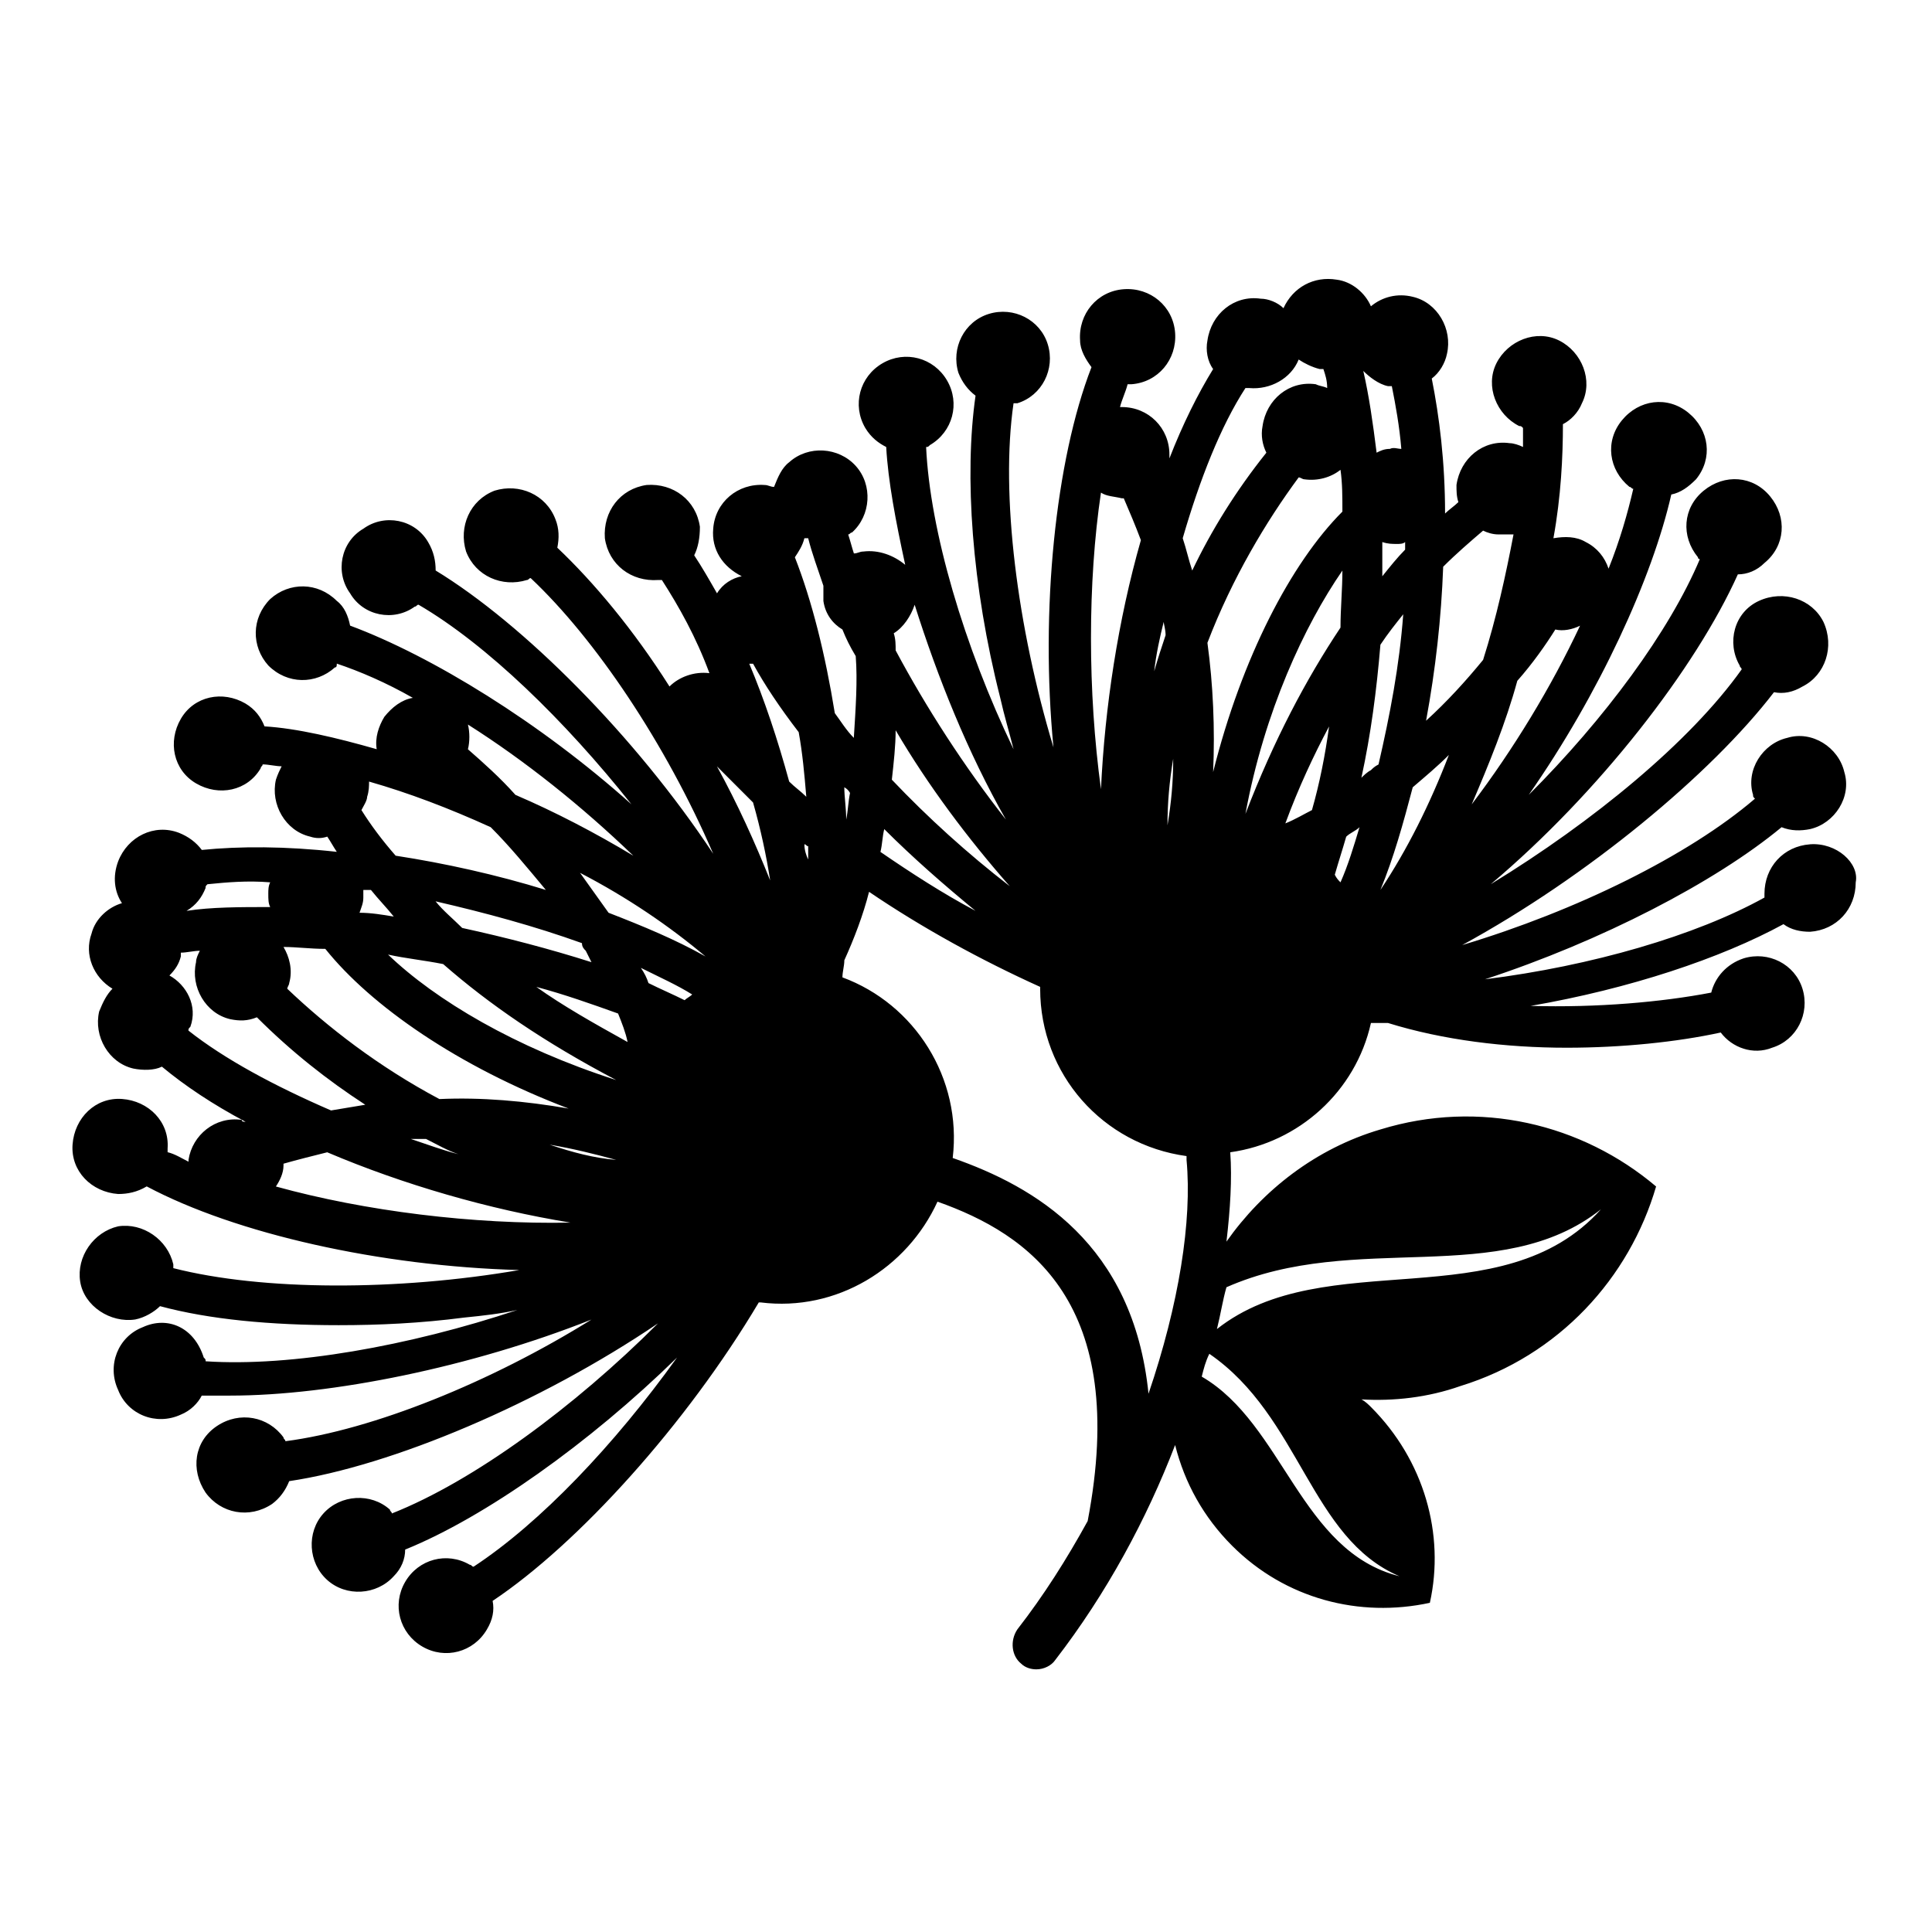
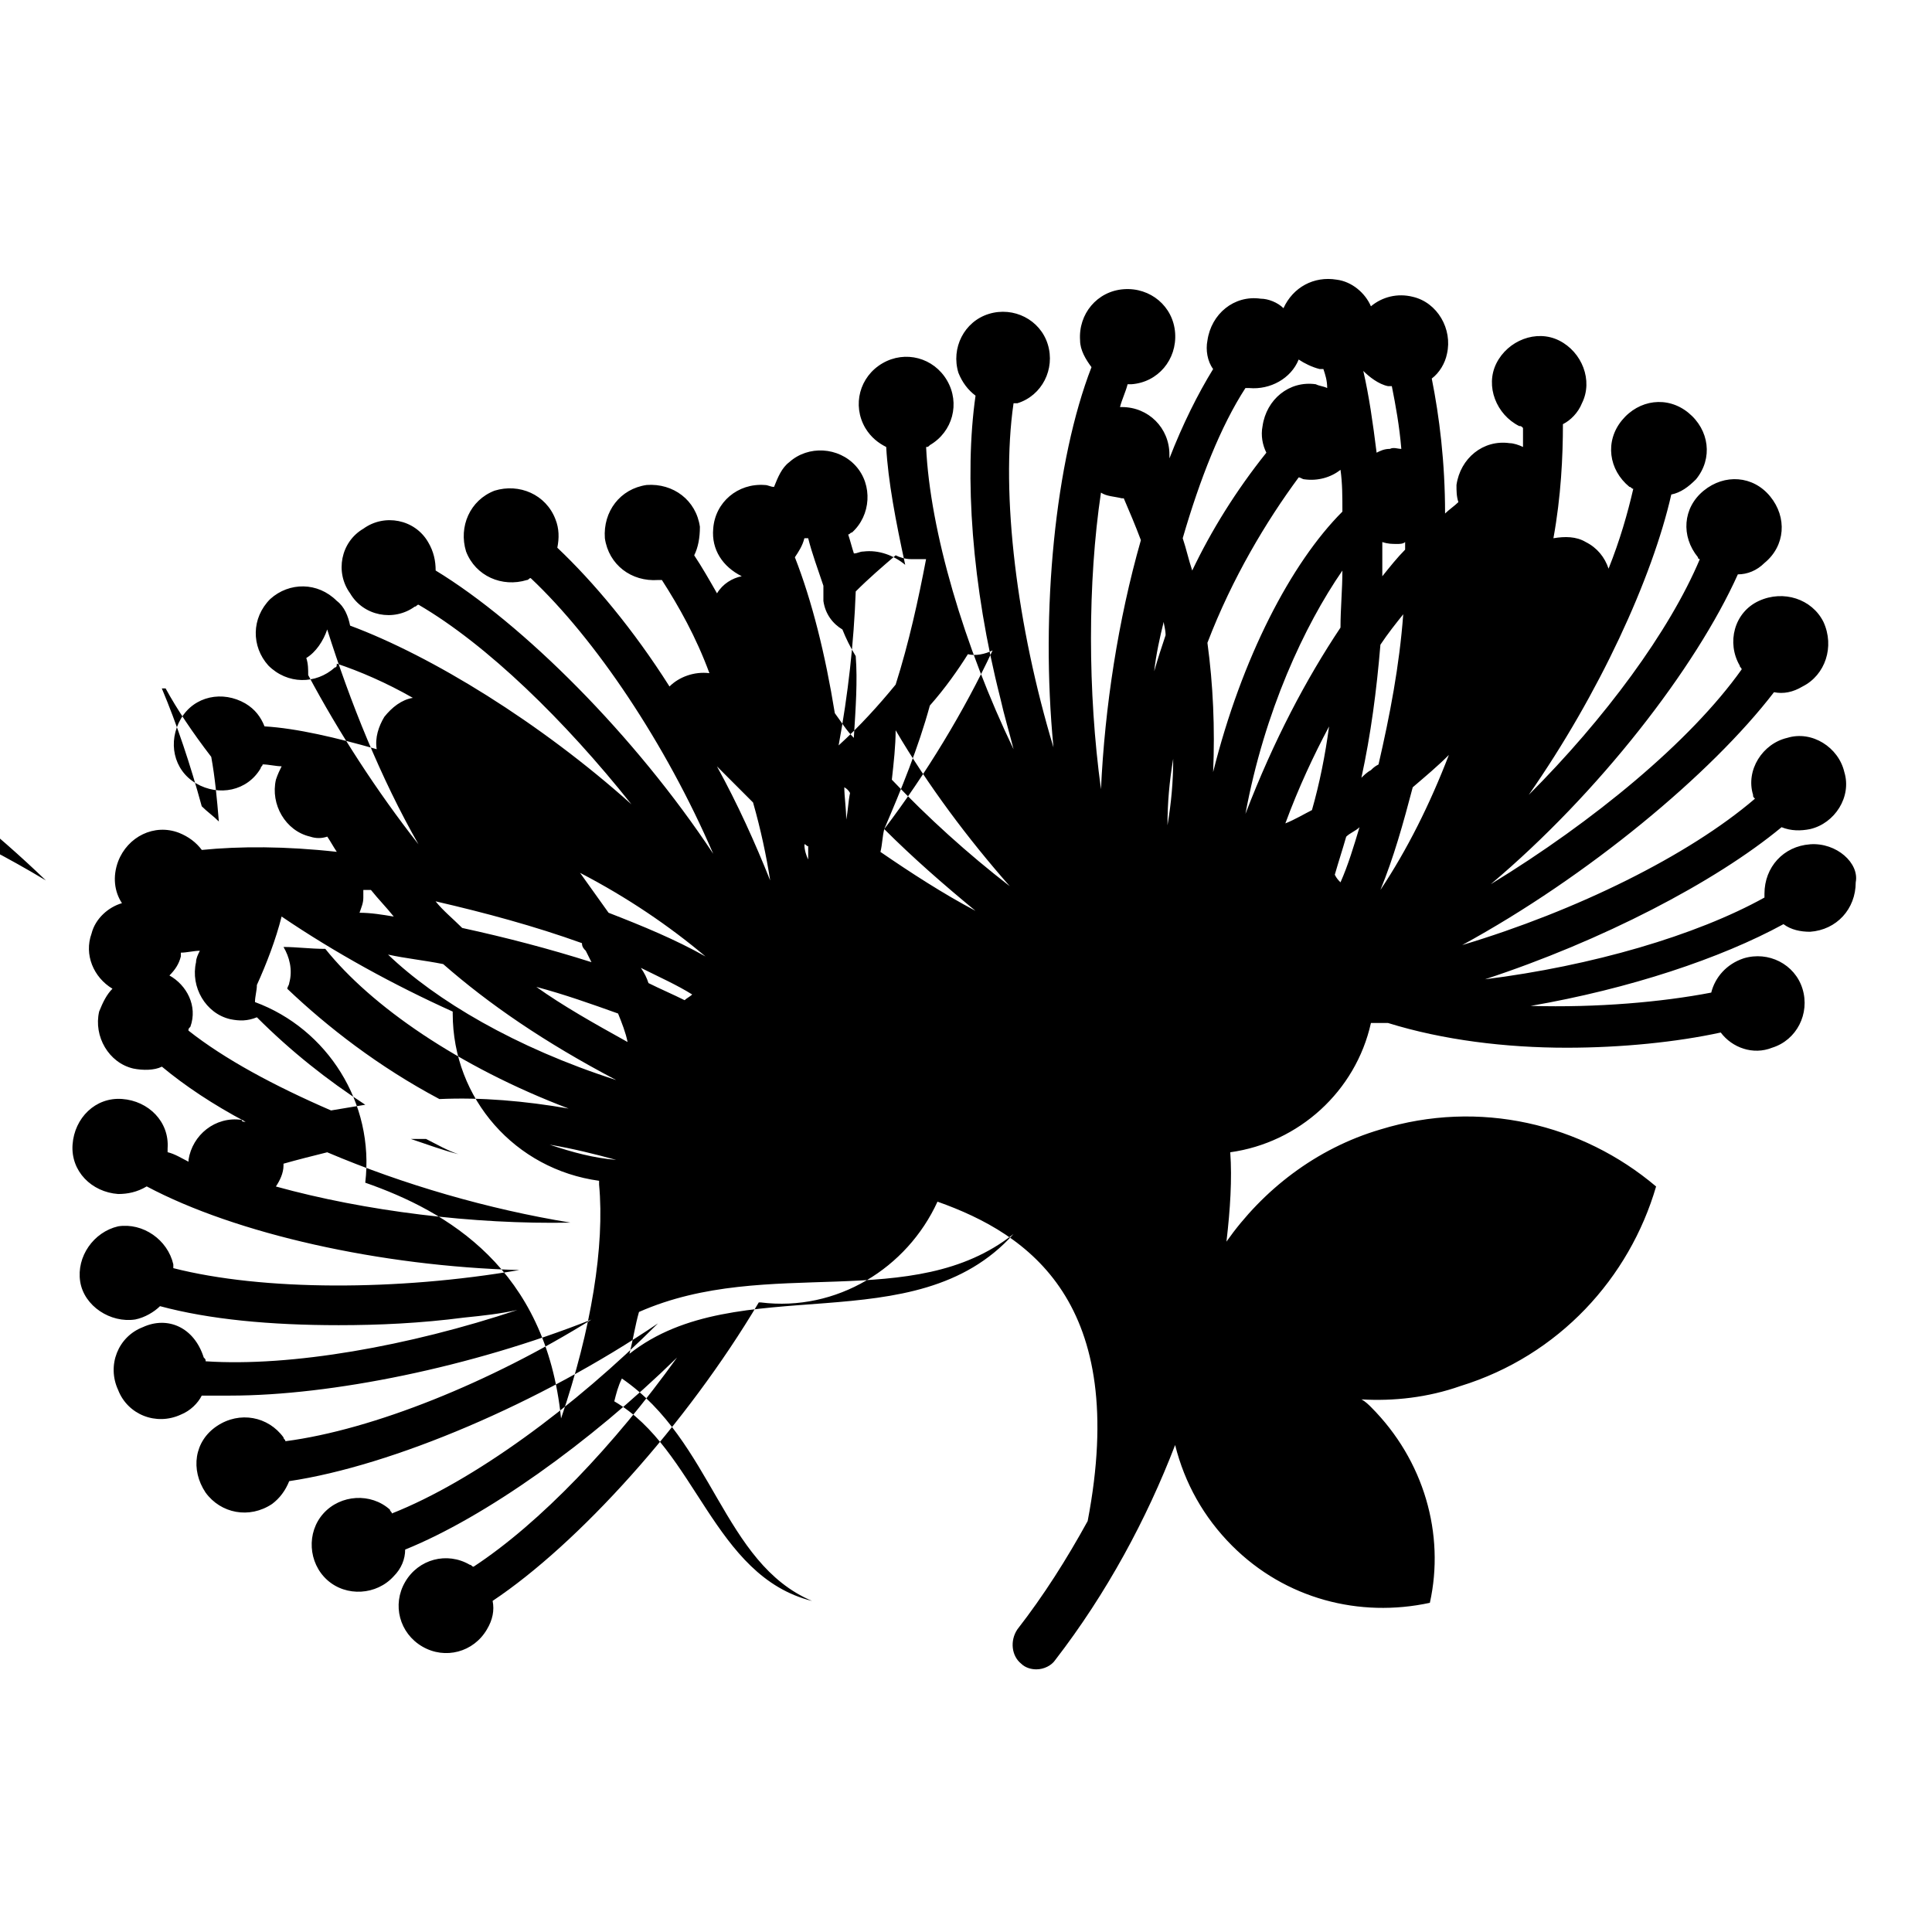
<svg xmlns="http://www.w3.org/2000/svg" fill="#000000" width="800px" height="800px" version="1.1" viewBox="144 144 512 512">
-   <path d="m623.69 367.75c-7.055 0.504-12.09 6.047-12.09 13.098v1.008c-18.137 10.078-45.848 18.137-74.059 21.664 30.73-10.078 60.961-25.695 78.594-40.305 2.519 1.008 5.039 1.008 7.559 0.504 6.551-1.512 11.082-8.566 9.07-15.113-1.512-6.551-8.566-11.082-15.113-9.07-6.551 1.512-11.082 8.566-9.07 15.113 0 0.504 0 0.504 0.504 1.008-17.633 15.113-47.359 29.727-77.586 38.793 33.25-18.137 66-45.344 82.625-67.008 2.519 0.504 5.039 0 7.559-1.512 6.047-3.023 8.566-10.578 5.543-17.129-3.023-6.047-10.578-8.566-17.129-5.543-6.559 3.027-8.574 11.09-5.047 17.137 0 0.504 0.504 0.504 0.504 1.008-13.602 19.145-39.297 40.305-66.504 56.93 28.719-24.184 54.41-57.434 65.496-82.121 2.519 0 5.039-1.008 7.055-3.023 5.543-4.535 6.047-12.09 1.512-17.633-4.535-5.543-12.09-6.047-17.633-1.512s-6.047 12.09-1.512 17.633c0 0.504 0.504 0.504 0.504 0.504-8.066 19.145-25.195 42.32-45.348 62.473 18.641-26.703 32.746-57.434 37.785-79.602 2.519-0.504 4.535-2.016 6.551-4.031 4.535-5.543 3.527-13.098-2.016-17.633-5.543-4.535-13.098-3.527-17.633 2.016s-3.527 13.098 2.016 17.633c0.504 0 0.504 0.504 1.008 0.504-1.512 6.551-3.527 13.602-6.551 21.16-1.008-3.023-3.023-5.543-6.047-7.055-2.519-1.512-5.543-1.512-8.566-1.008 2.016-11.082 2.519-21.664 2.519-30.23 2.016-1.008 4.031-3.023 5.039-5.543 3.023-6.047 0-13.602-6.047-16.625-6.047-3.023-13.602 0-16.625 6.047-3.023 6.047 0 13.602 6.047 16.625 0.504 0 0.504 0 1.008 0.504v5.039c-1.008-0.504-2.519-1.008-3.527-1.008-7.055-1.008-13.098 4.031-14.105 11.082 0 1.512 0 3.023 0.504 4.535-1.008 1.008-2.519 2.016-3.527 3.023 0-13.602-1.512-25.695-3.527-35.77 2.016-1.512 3.527-4.031 4.031-6.551 1.512-6.551-2.519-13.602-9.07-15.113-4.031-1.008-8.062 0-11.082 2.519-1.512-3.527-5.039-6.551-9.07-7.055-6.047-1.008-11.586 2.016-14.105 7.559-1.512-1.512-4.031-2.519-6.047-2.519-7.055-1.008-13.098 4.031-14.105 11.082-0.504 2.519 0 5.543 1.512 7.559-4.031 6.551-8.062 14.609-11.586 23.68v-1.008c0-7.055-5.543-12.594-12.594-12.594h-0.504c0.504-2.016 1.512-4.031 2.016-6.047h1.008c7.055-0.504 12.09-6.551 11.586-13.602-0.504-7.055-6.551-12.09-13.602-11.586-7.055 0.504-12.09 6.551-11.586 13.602 0 2.519 1.512 5.039 3.023 7.055-9.574 24.688-13.602 64.488-10.078 100.76-9.574-31.738-14.105-67.008-10.578-91.191h1.008c6.551-2.016 10.078-9.07 8.062-15.617-2.016-6.551-9.07-10.078-15.617-8.062-6.551 2.016-10.078 9.07-8.062 15.617 1.008 2.519 2.519 4.535 4.535 6.047-3.023 21.16-1.008 50.383 6.551 80.105 1.008 4.535 2.519 9.574 3.527 13.602-13.098-27.207-22.168-57.938-23.176-80.105 0.504 0 0.504 0 1.008-0.504 6.047-3.527 8.062-11.082 4.535-17.129s-11.082-8.062-17.129-4.535c-6.047 3.527-8.062 11.082-4.535 17.129 1.512 2.519 3.527 4.031 5.543 5.039 0.504 9.07 2.519 19.648 5.039 31.234-3.023-2.519-7.055-4.031-11.082-3.527-1.008 0-1.512 0.504-2.519 0.504-0.504-1.512-1.008-3.527-1.512-5.039 0.504 0 0.504-0.504 1.008-0.504 5.039-4.535 5.543-12.594 1.008-17.633-4.535-5.039-12.594-5.543-17.633-1.008-2.016 1.512-3.023 4.031-4.031 6.551-1.008 0-1.512-0.504-2.519-0.504-7.055-0.504-13.098 4.535-13.602 11.586-0.504 5.543 2.519 10.078 7.559 12.594-2.519 0.504-5.039 2.016-6.551 4.535-2.016-3.527-4.031-7.055-6.047-10.078 1.008-2.016 1.512-4.535 1.512-7.559-1.008-7.055-7.055-11.586-14.105-11.082-7.055 1.008-11.586 7.055-11.082 14.105 1.008 7.055 7.055 11.586 14.105 11.082h1.008c4.535 7.055 9.07 15.113 12.594 24.688-4.031-0.504-8.062 1.008-10.578 3.527-9.574-15.113-20.152-27.711-29.727-36.777 0.504-2.519 0.504-5.039-0.504-7.559-2.519-6.551-9.574-9.574-16.121-7.559-6.551 2.519-9.574 9.574-7.559 16.121 2.519 6.551 9.574 9.574 16.121 7.559 0.504 0 0.504-0.504 1.008-0.504 17.129 16.121 35.77 43.832 48.367 73.051-20.656-31.234-50.383-60.961-73.555-75.066 0-2.519-0.504-5.039-2.016-7.559-3.527-6.047-11.586-7.559-17.129-3.527-6.047 3.527-7.559 11.586-3.527 17.129 3.527 6.047 11.586 7.559 17.129 3.527 0.504 0 0.504-0.504 1.008-0.504 18.137 10.578 38.793 30.73 56.426 52.898-24.184-21.664-52.898-39.297-74.562-47.359-0.504-2.519-1.512-5.039-3.527-6.551-5.039-5.039-12.594-5.039-17.633-0.504-5.039 5.039-5.039 12.594-0.504 17.633 5.039 5.039 12.594 5.039 17.633 0.504 0.504 0 0.504-0.504 0.504-1.008 6.047 2.016 13.098 5.039 20.152 9.07-3.023 0.504-5.543 2.519-7.559 5.039-1.512 2.519-2.519 5.543-2.016 8.566-10.578-3.023-21.16-5.543-29.727-6.047-1.008-2.519-2.519-4.535-5.039-6.047-6.047-3.527-13.602-2.016-17.129 4.031s-2.016 13.602 4.031 17.129c6.047 3.527 13.602 2.016 17.129-4.031 0-0.504 0.504-0.504 0.504-1.008 1.512 0 3.527 0.504 5.039 0.504-0.504 1.008-1.008 2.016-1.512 3.527-1.512 6.551 2.519 13.602 9.07 15.113 1.512 0.504 3.023 0.504 4.535 0 1.008 1.512 1.512 2.519 2.519 4.031-13.602-1.512-25.695-1.512-35.77-0.504-1.512-2.016-3.527-3.527-6.047-4.535-6.551-2.519-13.602 1.008-16.121 7.559-1.512 4.031-1.008 8.062 1.008 11.082-3.527 1.008-7.055 4.031-8.062 8.062-2.016 5.543 0.504 11.586 5.543 14.609-1.512 1.512-2.519 3.527-3.527 6.047-1.512 6.551 2.519 13.602 9.07 15.113 2.519 0.504 5.543 0.504 7.559-0.504 6.047 5.039 13.602 10.078 22.168 14.609-0.504 0-1.008 0-1.008-0.504-7.055-1.008-13.098 4.031-14.105 10.578v0.504c-2.016-1.008-3.527-2.016-5.543-2.519v-1.008c0.504-7.055-5.039-12.594-12.09-13.098-7.055-0.504-12.594 5.039-13.098 12.09-0.504 7.055 5.039 12.594 12.09 13.098 2.519 0 5.039-0.504 7.559-2.016 23.68 12.594 61.969 21.16 98.746 22.168-32.242 5.543-68.016 5.543-91.691-0.504v-1.008c-1.512-6.551-8.062-11.082-14.609-10.078-6.551 1.512-11.082 8.062-10.078 14.609 1.008 6.551 8.062 11.082 14.609 10.078 2.519-0.504 5.039-2.016 6.551-3.527 13.098 3.527 29.223 5.039 47.359 5.039 10.578 0 21.664-0.504 33.25-2.016 5.039-0.504 9.574-1.008 14.105-2.016-28.719 9.574-59.953 15.113-82.625 13.602 0-0.504 0-0.504-0.504-1.008-2.535-8.035-9.59-11.059-16.141-8.035-6.551 2.519-9.574 10.078-6.551 16.625 2.519 6.551 10.078 9.574 16.625 6.551 2.519-1.008 4.535-3.023 5.543-5.039h7.559c26.703 0 63.984-7.559 95.723-20.152-26.703 16.625-57.938 29.223-81.113 32.242 0-0.504-0.504-0.504-0.504-1.008-4.031-5.543-11.586-7.055-17.633-3.023s-7.055 11.586-3.023 17.633c4.031 5.543 11.586 7.055 17.633 3.023 2.016-1.512 3.527-3.527 4.535-6.047 27.207-4.031 66.504-20.656 97.738-41.816-22.168 22.168-48.871 41.816-70.535 50.383 0-0.504-0.504-0.504-0.504-1.008-5.039-4.535-13.098-4.031-17.633 1.008-4.535 5.039-4.031 13.098 1.008 17.633 5.039 4.535 13.098 4.031 17.633-1.008 2.016-2.016 3.023-4.535 3.023-7.055 21.16-8.566 48.871-28.215 72.043-50.883-16.625 23.176-36.273 43.832-53.906 55.418-0.504 0-0.504-0.504-1.008-0.504-6.047-3.527-13.602-1.512-17.129 4.535s-1.512 13.602 4.535 17.129 13.602 1.512 17.129-4.535c1.512-2.519 2.016-5.039 1.512-7.559 22.672-15.113 51.387-46.855 70.535-79.098h0.504c20.152 2.519 38.793-9.07 46.855-26.703 24.184 8.566 50.883 26.703 39.801 84.641-5.543 10.078-11.586 19.648-18.641 28.719-2.016 3.023-1.512 7.055 1.008 9.07 1.008 1.008 2.519 1.512 4.031 1.512 2.016 0 4.031-1.008 5.039-2.519 13.602-17.633 24.184-37.281 31.738-56.93 2.519 10.078 7.559 19.145 15.113 26.703 14.105 14.105 33.754 19.145 52.395 15.113 4.031-18.137-1.512-37.785-15.617-51.891-0.504-0.504-1.512-1.512-2.519-2.016 8.566 0.504 17.633-0.504 26.199-3.527 26.199-8.062 44.84-28.719 51.891-52.898-19.648-16.625-46.855-23.176-73.051-15.113-17.129 5.039-31.234 16.121-40.809 29.727 1.008-8.566 1.512-16.625 1.008-23.68 18.137-2.519 33.25-16.121 37.281-34.258h4.535c14.609 4.535 31.234 6.551 47.359 6.551 14.609 0 29.223-1.512 40.809-4.031 3.023 4.031 8.566 6.047 13.602 4.031 6.551-2.016 10.078-9.07 8.062-15.617-2.016-6.551-9.07-10.078-15.617-8.062-4.535 1.512-7.559 5.039-8.566 9.07-13.098 2.519-30.23 4.031-47.863 3.527 26.199-4.535 50.383-12.594 67.008-21.664 2.016 1.512 4.535 2.016 7.055 2.016 7.055-0.504 12.09-6.047 12.09-13.098 1.008-5.047-5.039-10.59-12.09-10.086zm-404.56 85.145v-0.504c3.527-1.008 7.559-2.016 11.586-3.023 20.152 8.566 42.824 15.113 64.488 18.641-25.695 0.504-54.41-3.023-78.09-9.574 1.008-1.508 2.016-3.523 2.016-5.539zm-30.23-50.383c1.512-1.512 2.519-3.023 3.023-5.039v-1.008c1.512 0 3.527-0.504 5.039-0.504-0.504 1.008-1.008 2.016-1.008 3.023-1.512 6.551 2.519 13.602 9.07 15.113 2.519 0.504 4.535 0.504 7.055-0.504 9.07 9.07 18.641 16.625 28.719 23.176-3.023 0.504-6.047 1.008-9.07 1.512-15.113-6.551-28.215-13.602-37.785-21.16 0-0.504 0-0.504 0.504-1.008 2.012-5.539-1.012-11.082-5.547-13.602zm53.402-22.668c2.016 2.519 4.031 4.535 6.047 7.055-3.023-0.504-6.047-1.008-9.07-1.008 0.504-1.512 1.008-2.519 1.008-4.031v-2.016h2.016zm-23.172 15.113c3.527 0 7.055 0.504 11.082 0.504 12.09 15.113 35.266 31.234 64.488 42.32-11.586-2.016-23.176-3.023-34.258-2.519-16.121-8.566-29.727-19.145-40.305-29.223 0-0.504 0.504-1.008 0.504-1.512 1.004-3.523-0.004-7.051-1.512-9.57zm42.316 4.535c12.09 10.578 26.703 20.656 45.848 30.73-26.703-8.566-47.863-21.16-60.457-33.25 4.535 1.008 9.574 1.512 14.609 2.519zm48.871 20.656c-9.07-5.039-17.129-9.574-24.184-14.609 7.559 2.016 14.609 4.535 21.664 7.055 1.008 2.516 2.016 5.035 2.519 7.555zm-3.023 31.234c-6.047-0.504-11.586-2.016-17.633-4.031 6.047 1.008 12.09 2.519 17.633 4.031zm36.273-94.715c2.016 7.055 3.527 14.105 4.535 20.656-4.031-10.078-8.566-20.152-14.105-30.23 3.023 3.023 6.047 6.047 9.57 9.574zm13.605 11.082c0.504 0 0.504 0.504 1.008 0.504v3.527c-0.504-1.008-1.008-2.519-1.008-4.031zm-26.199 29.727c-8.062-4.535-16.625-8.062-25.695-11.586-2.519-3.527-5.039-7.055-7.559-10.578 12.598 6.547 23.68 14.102 33.254 22.164zm-3.527 10.074c-0.504 0.504-1.512 1.008-2.016 1.512-3.023-1.512-6.551-3.023-9.574-4.535-0.504-1.512-1.008-2.519-2.016-4.031 5.043 2.519 9.574 4.535 13.605 7.055zm-28.211-11.586c0.504 1.008 1.008 2.016 1.512 3.023-11.082-3.527-22.672-6.551-34.258-9.07-2.519-2.519-5.039-4.535-7.055-7.055 13.098 3.023 26.199 6.551 38.793 11.082 0 1.012 0.504 1.516 1.008 2.019zm-42.32 49.875c3.023 1.512 5.543 3.023 8.566 4.031-4.031-1.008-8.062-2.519-12.594-4.031h4.027zm97.738-154.16c1.008-1.512 2.016-3.023 2.519-5.039h1.008c1.008 4.031 2.519 8.062 4.031 12.594v4.031c0.504 3.527 2.519 6.047 5.039 7.559 1.008 2.519 2.016 4.535 3.527 7.055 0.504 6.551 0 13.602-0.504 21.664-2.016-2.016-3.527-4.535-5.039-6.551-2.523-15.617-6.047-29.727-10.582-41.312zm56.93 87.16c-11.082-8.566-21.664-18.137-31.234-28.215 0.504-4.535 1.008-9.07 1.008-13.098 8.562 14.609 19.145 28.715 30.227 41.312zm24.184-104.29c1.512 1.008 3.527 1.008 5.543 1.512h0.504c1.512 3.527 3.023 7.055 4.535 11.082-6.047 21.16-9.574 44.336-10.578 66-3.531-25.695-3.531-54.914-0.004-78.594zm39.297-27.711c5.543 0.504 11.082-2.519 13.098-7.559 1.512 1.008 3.527 2.016 5.543 2.519h1.008c0.504 1.512 1.008 3.023 1.008 5.039-1.008-0.504-2.016-0.504-3.023-1.008-7.055-1.008-13.098 4.031-14.105 11.082-0.504 2.519 0 5.039 1.008 7.055-8.062 10.078-14.609 20.656-19.648 31.234-1.008-3.023-1.512-5.543-2.519-8.566 4.535-15.617 10.078-29.727 16.625-39.801 0.504 0.004 0.504 0.004 1.008 0.004zm36.777-0.504h1.008c1.008 5.039 2.016 10.578 2.519 16.625-1.008 0-2.016-0.504-3.023 0-1.512 0-2.519 0.504-3.527 1.008-1.008-8.062-2.016-15.113-3.527-21.664 1.512 1.512 4.031 3.527 6.551 4.031zm-23.68 24.184c0.504 0 1.008 0.504 1.512 0.504 3.527 0.504 7.055-0.504 9.574-2.519 0.504 3.527 0.504 7.055 0.504 11.082-13.602 13.602-26.703 38.793-34.258 69.023 0.504-11.586 0-23.176-1.512-34.258 6.547-17.129 15.617-32.246 24.18-43.832zm28.215 19.145c-2.016 2.016-4.031 4.535-6.047 7.055v-9.07c1.512 0.504 2.519 0.504 4.031 0.504 0.504 0 1.512 0 2.016-0.504v2.016zm-31.742 72.547c3.527-9.574 7.559-18.137 11.586-25.695-1.008 7.559-2.519 15.113-4.535 22.168-2.012 1.012-4.531 2.523-7.051 3.527zm-10.578-2.516c5.039-27.207 15.617-49.879 25.695-64.488 0 5.039-0.504 10.078-0.504 15.113-9.07 13.602-17.633 29.727-25.191 49.375zm-20.656 3.019c0-6.047 0.504-11.586 1.512-17.633 0 6.047-0.504 11.59-1.512 17.633zm56.426 17.133c3.527-8.566 6.047-17.633 8.566-27.207 3.527-3.023 6.551-5.543 9.574-8.566-5.039 13.102-11.086 25.191-18.141 35.773zm-10.578-2.016c-0.504-0.504-1.008-1.008-1.512-2.016 1.008-3.527 2.016-6.551 3.023-10.078 1.008-1.008 2.519-1.512 3.527-2.519-1.512 5.039-3.023 10.078-5.039 14.613zm8.059-29.727c-1.008 0.504-2.016 1.512-2.519 2.016 2.519-11.586 4.031-23.176 5.039-35.266 2.016-3.023 4.031-5.543 6.047-8.062-1.008 13.602-3.527 26.703-6.551 39.801-1.008 0.504-1.512 1.008-2.016 1.512zm-54.41-35.77c-1.008 3.023-2.016 6.047-3.023 9.574 0.504-4.535 1.512-9.07 2.519-13.098 0 0.5 0.504 2.012 0.504 3.523zm-83.633 41.816c-0.504 2.519-0.504 4.535-1.008 7.055 0-3.023-0.504-6.047-0.504-8.566 0 0 1.008 0.504 1.512 1.512zm9.07 9.57c7.559 7.559 15.617 14.609 24.184 21.664-8.566-4.535-17.129-10.078-25.191-15.617 0.504-2.016 0.504-4.031 1.008-6.047zm155.68-6.547c4.535-10.578 9.07-21.664 12.09-32.746 4.031-4.535 7.559-9.574 10.078-13.602 2.016 0.504 4.535 0 6.551-1.008-7.559 16.117-17.637 32.742-28.719 47.355zm3.023-72.551c1.008 0.504 2.519 1.008 4.031 1.008h4.031c-2.016 10.578-4.535 22.168-8.062 33.25-4.535 5.543-9.574 11.082-15.113 16.121 2.519-13.602 4.031-27.207 4.535-40.809 3.523-3.523 7.051-6.547 10.578-9.57zm-85.648-13.602v0 0 0zm-40.809 90.184c-11.082-14.105-21.16-29.727-29.223-44.84 0-1.512 0-3.023-0.504-4.535 2.519-1.512 4.535-4.535 5.543-7.559 6.047 19.145 14.109 39.297 24.184 56.934zm-67.008-41.312c3.023 5.543 7.055 11.586 12.09 18.137 1.008 5.543 1.512 11.082 2.016 17.129-1.512-1.512-3.023-2.519-4.535-4.031-3.023-11.082-6.551-21.664-10.578-31.234h1.008zm-31.738 50.883c-10.078-6.047-20.656-11.586-31.234-16.121-4.031-4.535-8.566-8.566-12.594-12.09 0.504-2.016 0.504-4.535 0-6.551 15.109 9.57 30.227 21.664 43.828 34.762zm-72.047-12.09c0.504-1.008 1.512-2.519 1.512-3.527 0.504-1.512 0.504-3.023 0.504-4.031 10.578 3.023 21.16 7.055 32.242 12.09 5.039 5.039 9.574 10.578 14.609 16.625-13.098-4.031-26.703-7.055-39.801-9.07-3.523-4.027-6.547-8.059-9.066-12.086zm-24.18 19.145c-0.504 1.008-0.504 2.016-0.504 3.023 0 1.512 0 2.519 0.504 3.527-8.062 0-15.617 0-22.168 1.008 2.519-1.512 4.031-3.527 5.039-6.047 0-0.504 0-0.504 0.504-1.008 5.035-0.504 10.578-1.008 16.625-0.504zm0 64.488m180.87 8.562c2.519-21.16-10.078-40.809-29.223-47.863 0-1.512 0.504-3.023 0.504-4.535 2.519-5.543 5.039-12.09 6.551-18.137 14.105 9.574 29.727 18.137 45.344 25.191v0.504c0 22.672 16.625 41.312 38.793 44.336v1.008c1.512 16.121-2.016 38.289-10.078 61.969-4.031-39.801-30.227-54.914-51.891-62.473zm118.39 110.84c-26.199-6.551-30.73-40.305-52.395-52.898 0.504-2.016 1.008-4.031 2.016-6.047 24.18 16.625 26.699 48.867 50.379 58.945zm53.402-97.238c-26.199 29.223-73.051 9.07-101.77 31.738 1.008-4.031 1.512-7.559 2.519-11.082 34.262-15.113 72.551 0.504 99.25-20.656z" />
+   <path d="m623.69 367.75c-7.055 0.504-12.09 6.047-12.09 13.098v1.008c-18.137 10.078-45.848 18.137-74.059 21.664 30.73-10.078 60.961-25.695 78.594-40.305 2.519 1.008 5.039 1.008 7.559 0.504 6.551-1.512 11.082-8.566 9.07-15.113-1.512-6.551-8.566-11.082-15.113-9.07-6.551 1.512-11.082 8.566-9.07 15.113 0 0.504 0 0.504 0.504 1.008-17.633 15.113-47.359 29.727-77.586 38.793 33.25-18.137 66-45.344 82.625-67.008 2.519 0.504 5.039 0 7.559-1.512 6.047-3.023 8.566-10.578 5.543-17.129-3.023-6.047-10.578-8.566-17.129-5.543-6.559 3.027-8.574 11.09-5.047 17.137 0 0.504 0.504 0.504 0.504 1.008-13.602 19.145-39.297 40.305-66.504 56.93 28.719-24.184 54.41-57.434 65.496-82.121 2.519 0 5.039-1.008 7.055-3.023 5.543-4.535 6.047-12.09 1.512-17.633-4.535-5.543-12.09-6.047-17.633-1.512s-6.047 12.09-1.512 17.633c0 0.504 0.504 0.504 0.504 0.504-8.066 19.145-25.195 42.32-45.348 62.473 18.641-26.703 32.746-57.434 37.785-79.602 2.519-0.504 4.535-2.016 6.551-4.031 4.535-5.543 3.527-13.098-2.016-17.633-5.543-4.535-13.098-3.527-17.633 2.016s-3.527 13.098 2.016 17.633c0.504 0 0.504 0.504 1.008 0.504-1.512 6.551-3.527 13.602-6.551 21.16-1.008-3.023-3.023-5.543-6.047-7.055-2.519-1.512-5.543-1.512-8.566-1.008 2.016-11.082 2.519-21.664 2.519-30.23 2.016-1.008 4.031-3.023 5.039-5.543 3.023-6.047 0-13.602-6.047-16.625-6.047-3.023-13.602 0-16.625 6.047-3.023 6.047 0 13.602 6.047 16.625 0.504 0 0.504 0 1.008 0.504v5.039c-1.008-0.504-2.519-1.008-3.527-1.008-7.055-1.008-13.098 4.031-14.105 11.082 0 1.512 0 3.023 0.504 4.535-1.008 1.008-2.519 2.016-3.527 3.023 0-13.602-1.512-25.695-3.527-35.77 2.016-1.512 3.527-4.031 4.031-6.551 1.512-6.551-2.519-13.602-9.07-15.113-4.031-1.008-8.062 0-11.082 2.519-1.512-3.527-5.039-6.551-9.07-7.055-6.047-1.008-11.586 2.016-14.105 7.559-1.512-1.512-4.031-2.519-6.047-2.519-7.055-1.008-13.098 4.031-14.105 11.082-0.504 2.519 0 5.543 1.512 7.559-4.031 6.551-8.062 14.609-11.586 23.68v-1.008c0-7.055-5.543-12.594-12.594-12.594h-0.504c0.504-2.016 1.512-4.031 2.016-6.047h1.008c7.055-0.504 12.09-6.551 11.586-13.602-0.504-7.055-6.551-12.09-13.602-11.586-7.055 0.504-12.09 6.551-11.586 13.602 0 2.519 1.512 5.039 3.023 7.055-9.574 24.688-13.602 64.488-10.078 100.76-9.574-31.738-14.105-67.008-10.578-91.191h1.008c6.551-2.016 10.078-9.07 8.062-15.617-2.016-6.551-9.07-10.078-15.617-8.062-6.551 2.016-10.078 9.07-8.062 15.617 1.008 2.519 2.519 4.535 4.535 6.047-3.023 21.16-1.008 50.383 6.551 80.105 1.008 4.535 2.519 9.574 3.527 13.602-13.098-27.207-22.168-57.938-23.176-80.105 0.504 0 0.504 0 1.008-0.504 6.047-3.527 8.062-11.082 4.535-17.129s-11.082-8.062-17.129-4.535c-6.047 3.527-8.062 11.082-4.535 17.129 1.512 2.519 3.527 4.031 5.543 5.039 0.504 9.07 2.519 19.648 5.039 31.234-3.023-2.519-7.055-4.031-11.082-3.527-1.008 0-1.512 0.504-2.519 0.504-0.504-1.512-1.008-3.527-1.512-5.039 0.504 0 0.504-0.504 1.008-0.504 5.039-4.535 5.543-12.594 1.008-17.633-4.535-5.039-12.594-5.543-17.633-1.008-2.016 1.512-3.023 4.031-4.031 6.551-1.008 0-1.512-0.504-2.519-0.504-7.055-0.504-13.098 4.535-13.602 11.586-0.504 5.543 2.519 10.078 7.559 12.594-2.519 0.504-5.039 2.016-6.551 4.535-2.016-3.527-4.031-7.055-6.047-10.078 1.008-2.016 1.512-4.535 1.512-7.559-1.008-7.055-7.055-11.586-14.105-11.082-7.055 1.008-11.586 7.055-11.082 14.105 1.008 7.055 7.055 11.586 14.105 11.082h1.008c4.535 7.055 9.07 15.113 12.594 24.688-4.031-0.504-8.062 1.008-10.578 3.527-9.574-15.113-20.152-27.711-29.727-36.777 0.504-2.519 0.504-5.039-0.504-7.559-2.519-6.551-9.574-9.574-16.121-7.559-6.551 2.519-9.574 9.574-7.559 16.121 2.519 6.551 9.574 9.574 16.121 7.559 0.504 0 0.504-0.504 1.008-0.504 17.129 16.121 35.77 43.832 48.367 73.051-20.656-31.234-50.383-60.961-73.555-75.066 0-2.519-0.504-5.039-2.016-7.559-3.527-6.047-11.586-7.559-17.129-3.527-6.047 3.527-7.559 11.586-3.527 17.129 3.527 6.047 11.586 7.559 17.129 3.527 0.504 0 0.504-0.504 1.008-0.504 18.137 10.578 38.793 30.73 56.426 52.898-24.184-21.664-52.898-39.297-74.562-47.359-0.504-2.519-1.512-5.039-3.527-6.551-5.039-5.039-12.594-5.039-17.633-0.504-5.039 5.039-5.039 12.594-0.504 17.633 5.039 5.039 12.594 5.039 17.633 0.504 0.504 0 0.504-0.504 0.504-1.008 6.047 2.016 13.098 5.039 20.152 9.07-3.023 0.504-5.543 2.519-7.559 5.039-1.512 2.519-2.519 5.543-2.016 8.566-10.578-3.023-21.16-5.543-29.727-6.047-1.008-2.519-2.519-4.535-5.039-6.047-6.047-3.527-13.602-2.016-17.129 4.031s-2.016 13.602 4.031 17.129c6.047 3.527 13.602 2.016 17.129-4.031 0-0.504 0.504-0.504 0.504-1.008 1.512 0 3.527 0.504 5.039 0.504-0.504 1.008-1.008 2.016-1.512 3.527-1.512 6.551 2.519 13.602 9.07 15.113 1.512 0.504 3.023 0.504 4.535 0 1.008 1.512 1.512 2.519 2.519 4.031-13.602-1.512-25.695-1.512-35.77-0.504-1.512-2.016-3.527-3.527-6.047-4.535-6.551-2.519-13.602 1.008-16.121 7.559-1.512 4.031-1.008 8.062 1.008 11.082-3.527 1.008-7.055 4.031-8.062 8.062-2.016 5.543 0.504 11.586 5.543 14.609-1.512 1.512-2.519 3.527-3.527 6.047-1.512 6.551 2.519 13.602 9.07 15.113 2.519 0.504 5.543 0.504 7.559-0.504 6.047 5.039 13.602 10.078 22.168 14.609-0.504 0-1.008 0-1.008-0.504-7.055-1.008-13.098 4.031-14.105 10.578v0.504c-2.016-1.008-3.527-2.016-5.543-2.519v-1.008c0.504-7.055-5.039-12.594-12.09-13.098-7.055-0.504-12.594 5.039-13.098 12.09-0.504 7.055 5.039 12.594 12.09 13.098 2.519 0 5.039-0.504 7.559-2.016 23.68 12.594 61.969 21.16 98.746 22.168-32.242 5.543-68.016 5.543-91.691-0.504v-1.008c-1.512-6.551-8.062-11.082-14.609-10.078-6.551 1.512-11.082 8.062-10.078 14.609 1.008 6.551 8.062 11.082 14.609 10.078 2.519-0.504 5.039-2.016 6.551-3.527 13.098 3.527 29.223 5.039 47.359 5.039 10.578 0 21.664-0.504 33.25-2.016 5.039-0.504 9.574-1.008 14.105-2.016-28.719 9.574-59.953 15.113-82.625 13.602 0-0.504 0-0.504-0.504-1.008-2.535-8.035-9.59-11.059-16.141-8.035-6.551 2.519-9.574 10.078-6.551 16.625 2.519 6.551 10.078 9.574 16.625 6.551 2.519-1.008 4.535-3.023 5.543-5.039h7.559c26.703 0 63.984-7.559 95.723-20.152-26.703 16.625-57.938 29.223-81.113 32.242 0-0.504-0.504-0.504-0.504-1.008-4.031-5.543-11.586-7.055-17.633-3.023s-7.055 11.586-3.023 17.633c4.031 5.543 11.586 7.055 17.633 3.023 2.016-1.512 3.527-3.527 4.535-6.047 27.207-4.031 66.504-20.656 97.738-41.816-22.168 22.168-48.871 41.816-70.535 50.383 0-0.504-0.504-0.504-0.504-1.008-5.039-4.535-13.098-4.031-17.633 1.008-4.535 5.039-4.031 13.098 1.008 17.633 5.039 4.535 13.098 4.031 17.633-1.008 2.016-2.016 3.023-4.535 3.023-7.055 21.16-8.566 48.871-28.215 72.043-50.883-16.625 23.176-36.273 43.832-53.906 55.418-0.504 0-0.504-0.504-1.008-0.504-6.047-3.527-13.602-1.512-17.129 4.535s-1.512 13.602 4.535 17.129 13.602 1.512 17.129-4.535c1.512-2.519 2.016-5.039 1.512-7.559 22.672-15.113 51.387-46.855 70.535-79.098h0.504c20.152 2.519 38.793-9.07 46.855-26.703 24.184 8.566 50.883 26.703 39.801 84.641-5.543 10.078-11.586 19.648-18.641 28.719-2.016 3.023-1.512 7.055 1.008 9.07 1.008 1.008 2.519 1.512 4.031 1.512 2.016 0 4.031-1.008 5.039-2.519 13.602-17.633 24.184-37.281 31.738-56.93 2.519 10.078 7.559 19.145 15.113 26.703 14.105 14.105 33.754 19.145 52.395 15.113 4.031-18.137-1.512-37.785-15.617-51.891-0.504-0.504-1.512-1.512-2.519-2.016 8.566 0.504 17.633-0.504 26.199-3.527 26.199-8.062 44.84-28.719 51.891-52.898-19.648-16.625-46.855-23.176-73.051-15.113-17.129 5.039-31.234 16.121-40.809 29.727 1.008-8.566 1.512-16.625 1.008-23.68 18.137-2.519 33.25-16.121 37.281-34.258h4.535c14.609 4.535 31.234 6.551 47.359 6.551 14.609 0 29.223-1.512 40.809-4.031 3.023 4.031 8.566 6.047 13.602 4.031 6.551-2.016 10.078-9.07 8.062-15.617-2.016-6.551-9.07-10.078-15.617-8.062-4.535 1.512-7.559 5.039-8.566 9.07-13.098 2.519-30.23 4.031-47.863 3.527 26.199-4.535 50.383-12.594 67.008-21.664 2.016 1.512 4.535 2.016 7.055 2.016 7.055-0.504 12.09-6.047 12.09-13.098 1.008-5.047-5.039-10.59-12.09-10.086zm-404.56 85.145v-0.504c3.527-1.008 7.559-2.016 11.586-3.023 20.152 8.566 42.824 15.113 64.488 18.641-25.695 0.504-54.41-3.023-78.09-9.574 1.008-1.508 2.016-3.523 2.016-5.539zm-30.23-50.383c1.512-1.512 2.519-3.023 3.023-5.039v-1.008c1.512 0 3.527-0.504 5.039-0.504-0.504 1.008-1.008 2.016-1.008 3.023-1.512 6.551 2.519 13.602 9.07 15.113 2.519 0.504 4.535 0.504 7.055-0.504 9.07 9.07 18.641 16.625 28.719 23.176-3.023 0.504-6.047 1.008-9.07 1.512-15.113-6.551-28.215-13.602-37.785-21.16 0-0.504 0-0.504 0.504-1.008 2.012-5.539-1.012-11.082-5.547-13.602zm53.402-22.668c2.016 2.519 4.031 4.535 6.047 7.055-3.023-0.504-6.047-1.008-9.07-1.008 0.504-1.512 1.008-2.519 1.008-4.031v-2.016h2.016zm-23.172 15.113c3.527 0 7.055 0.504 11.082 0.504 12.09 15.113 35.266 31.234 64.488 42.32-11.586-2.016-23.176-3.023-34.258-2.519-16.121-8.566-29.727-19.145-40.305-29.223 0-0.504 0.504-1.008 0.504-1.512 1.004-3.523-0.004-7.051-1.512-9.57zm42.316 4.535c12.09 10.578 26.703 20.656 45.848 30.73-26.703-8.566-47.863-21.16-60.457-33.25 4.535 1.008 9.574 1.512 14.609 2.519zm48.871 20.656c-9.07-5.039-17.129-9.574-24.184-14.609 7.559 2.016 14.609 4.535 21.664 7.055 1.008 2.516 2.016 5.035 2.519 7.555zm-3.023 31.234c-6.047-0.504-11.586-2.016-17.633-4.031 6.047 1.008 12.09 2.519 17.633 4.031zm36.273-94.715c2.016 7.055 3.527 14.105 4.535 20.656-4.031-10.078-8.566-20.152-14.105-30.23 3.023 3.023 6.047 6.047 9.57 9.574zm13.605 11.082c0.504 0 0.504 0.504 1.008 0.504v3.527c-0.504-1.008-1.008-2.519-1.008-4.031zm-26.199 29.727c-8.062-4.535-16.625-8.062-25.695-11.586-2.519-3.527-5.039-7.055-7.559-10.578 12.598 6.547 23.68 14.102 33.254 22.164zm-3.527 10.074c-0.504 0.504-1.512 1.008-2.016 1.512-3.023-1.512-6.551-3.023-9.574-4.535-0.504-1.512-1.008-2.519-2.016-4.031 5.043 2.519 9.574 4.535 13.605 7.055zm-28.211-11.586c0.504 1.008 1.008 2.016 1.512 3.023-11.082-3.527-22.672-6.551-34.258-9.07-2.519-2.519-5.039-4.535-7.055-7.055 13.098 3.023 26.199 6.551 38.793 11.082 0 1.012 0.504 1.516 1.008 2.019zm-42.32 49.875c3.023 1.512 5.543 3.023 8.566 4.031-4.031-1.008-8.062-2.519-12.594-4.031h4.027zm97.738-154.16c1.008-1.512 2.016-3.023 2.519-5.039h1.008c1.008 4.031 2.519 8.062 4.031 12.594v4.031c0.504 3.527 2.519 6.047 5.039 7.559 1.008 2.519 2.016 4.535 3.527 7.055 0.504 6.551 0 13.602-0.504 21.664-2.016-2.016-3.527-4.535-5.039-6.551-2.523-15.617-6.047-29.727-10.582-41.312zm56.93 87.16c-11.082-8.566-21.664-18.137-31.234-28.215 0.504-4.535 1.008-9.07 1.008-13.098 8.562 14.609 19.145 28.715 30.227 41.312zm24.184-104.29c1.512 1.008 3.527 1.008 5.543 1.512h0.504c1.512 3.527 3.023 7.055 4.535 11.082-6.047 21.16-9.574 44.336-10.578 66-3.531-25.695-3.531-54.914-0.004-78.594zm39.297-27.711c5.543 0.504 11.082-2.519 13.098-7.559 1.512 1.008 3.527 2.016 5.543 2.519h1.008c0.504 1.512 1.008 3.023 1.008 5.039-1.008-0.504-2.016-0.504-3.023-1.008-7.055-1.008-13.098 4.031-14.105 11.082-0.504 2.519 0 5.039 1.008 7.055-8.062 10.078-14.609 20.656-19.648 31.234-1.008-3.023-1.512-5.543-2.519-8.566 4.535-15.617 10.078-29.727 16.625-39.801 0.504 0.004 0.504 0.004 1.008 0.004zm36.777-0.504h1.008c1.008 5.039 2.016 10.578 2.519 16.625-1.008 0-2.016-0.504-3.023 0-1.512 0-2.519 0.504-3.527 1.008-1.008-8.062-2.016-15.113-3.527-21.664 1.512 1.512 4.031 3.527 6.551 4.031zm-23.68 24.184c0.504 0 1.008 0.504 1.512 0.504 3.527 0.504 7.055-0.504 9.574-2.519 0.504 3.527 0.504 7.055 0.504 11.082-13.602 13.602-26.703 38.793-34.258 69.023 0.504-11.586 0-23.176-1.512-34.258 6.547-17.129 15.617-32.246 24.18-43.832zm28.215 19.145c-2.016 2.016-4.031 4.535-6.047 7.055v-9.07c1.512 0.504 2.519 0.504 4.031 0.504 0.504 0 1.512 0 2.016-0.504v2.016zm-31.742 72.547c3.527-9.574 7.559-18.137 11.586-25.695-1.008 7.559-2.519 15.113-4.535 22.168-2.012 1.012-4.531 2.523-7.051 3.527zm-10.578-2.516c5.039-27.207 15.617-49.879 25.695-64.488 0 5.039-0.504 10.078-0.504 15.113-9.07 13.602-17.633 29.727-25.191 49.375zm-20.656 3.019c0-6.047 0.504-11.586 1.512-17.633 0 6.047-0.504 11.59-1.512 17.633zm56.426 17.133c3.527-8.566 6.047-17.633 8.566-27.207 3.527-3.023 6.551-5.543 9.574-8.566-5.039 13.102-11.086 25.191-18.141 35.773zm-10.578-2.016c-0.504-0.504-1.008-1.008-1.512-2.016 1.008-3.527 2.016-6.551 3.023-10.078 1.008-1.008 2.519-1.512 3.527-2.519-1.512 5.039-3.023 10.078-5.039 14.613zm8.059-29.727c-1.008 0.504-2.016 1.512-2.519 2.016 2.519-11.586 4.031-23.176 5.039-35.266 2.016-3.023 4.031-5.543 6.047-8.062-1.008 13.602-3.527 26.703-6.551 39.801-1.008 0.504-1.512 1.008-2.016 1.512zm-54.41-35.77c-1.008 3.023-2.016 6.047-3.023 9.574 0.504-4.535 1.512-9.07 2.519-13.098 0 0.5 0.504 2.012 0.504 3.523zm-83.633 41.816c-0.504 2.519-0.504 4.535-1.008 7.055 0-3.023-0.504-6.047-0.504-8.566 0 0 1.008 0.504 1.512 1.512zm9.07 9.57c7.559 7.559 15.617 14.609 24.184 21.664-8.566-4.535-17.129-10.078-25.191-15.617 0.504-2.016 0.504-4.031 1.008-6.047zc4.535-10.578 9.07-21.664 12.09-32.746 4.031-4.535 7.559-9.574 10.078-13.602 2.016 0.504 4.535 0 6.551-1.008-7.559 16.117-17.637 32.742-28.719 47.355zm3.023-72.551c1.008 0.504 2.519 1.008 4.031 1.008h4.031c-2.016 10.578-4.535 22.168-8.062 33.25-4.535 5.543-9.574 11.082-15.113 16.121 2.519-13.602 4.031-27.207 4.535-40.809 3.523-3.523 7.051-6.547 10.578-9.57zm-85.648-13.602v0 0 0zm-40.809 90.184c-11.082-14.105-21.16-29.727-29.223-44.84 0-1.512 0-3.023-0.504-4.535 2.519-1.512 4.535-4.535 5.543-7.559 6.047 19.145 14.109 39.297 24.184 56.934zm-67.008-41.312c3.023 5.543 7.055 11.586 12.09 18.137 1.008 5.543 1.512 11.082 2.016 17.129-1.512-1.512-3.023-2.519-4.535-4.031-3.023-11.082-6.551-21.664-10.578-31.234h1.008zm-31.738 50.883c-10.078-6.047-20.656-11.586-31.234-16.121-4.031-4.535-8.566-8.566-12.594-12.09 0.504-2.016 0.504-4.535 0-6.551 15.109 9.57 30.227 21.664 43.828 34.762zm-72.047-12.09c0.504-1.008 1.512-2.519 1.512-3.527 0.504-1.512 0.504-3.023 0.504-4.031 10.578 3.023 21.16 7.055 32.242 12.09 5.039 5.039 9.574 10.578 14.609 16.625-13.098-4.031-26.703-7.055-39.801-9.07-3.523-4.027-6.547-8.059-9.066-12.086zm-24.18 19.145c-0.504 1.008-0.504 2.016-0.504 3.023 0 1.512 0 2.519 0.504 3.527-8.062 0-15.617 0-22.168 1.008 2.519-1.512 4.031-3.527 5.039-6.047 0-0.504 0-0.504 0.504-1.008 5.035-0.504 10.578-1.008 16.625-0.504zm0 64.488m180.87 8.562c2.519-21.16-10.078-40.809-29.223-47.863 0-1.512 0.504-3.023 0.504-4.535 2.519-5.543 5.039-12.09 6.551-18.137 14.105 9.574 29.727 18.137 45.344 25.191v0.504c0 22.672 16.625 41.312 38.793 44.336v1.008c1.512 16.121-2.016 38.289-10.078 61.969-4.031-39.801-30.227-54.914-51.891-62.473zm118.39 110.84c-26.199-6.551-30.73-40.305-52.395-52.898 0.504-2.016 1.008-4.031 2.016-6.047 24.18 16.625 26.699 48.867 50.379 58.945zm53.402-97.238c-26.199 29.223-73.051 9.07-101.77 31.738 1.008-4.031 1.512-7.559 2.519-11.082 34.262-15.113 72.551 0.504 99.25-20.656z" />
</svg>